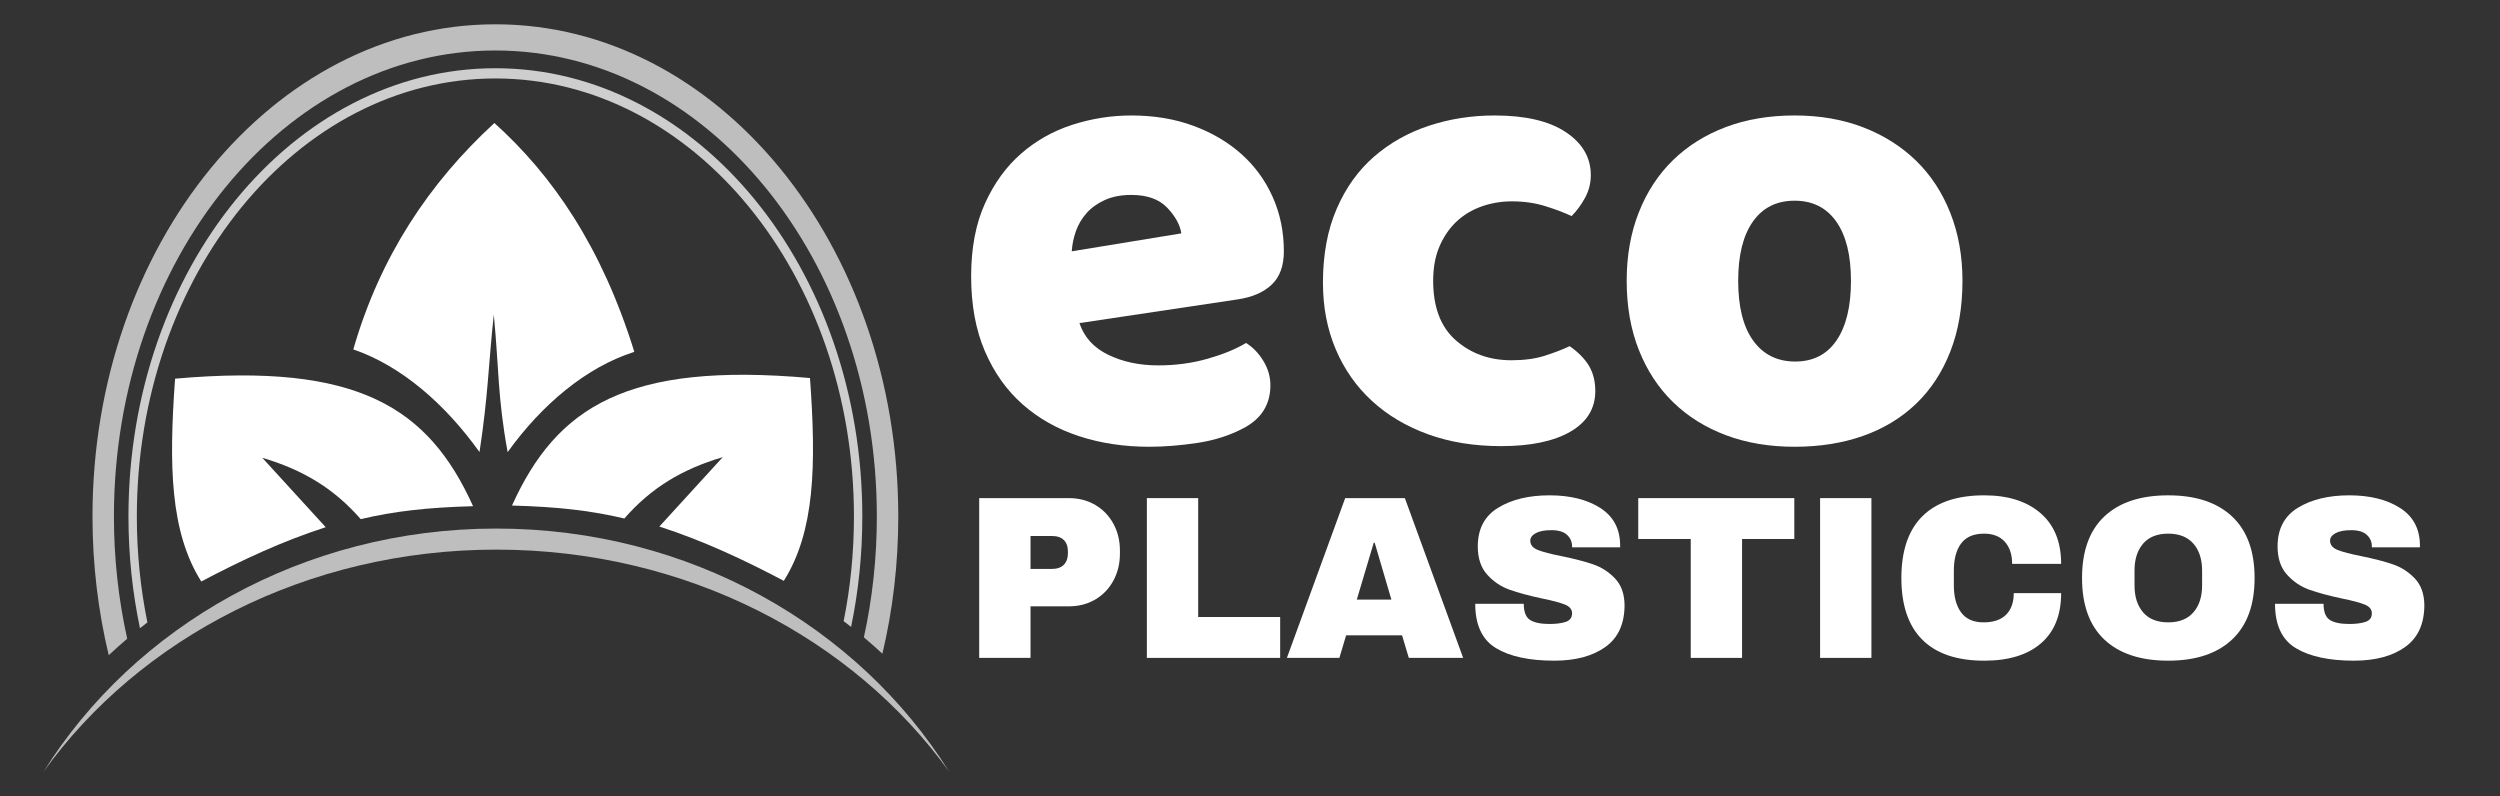
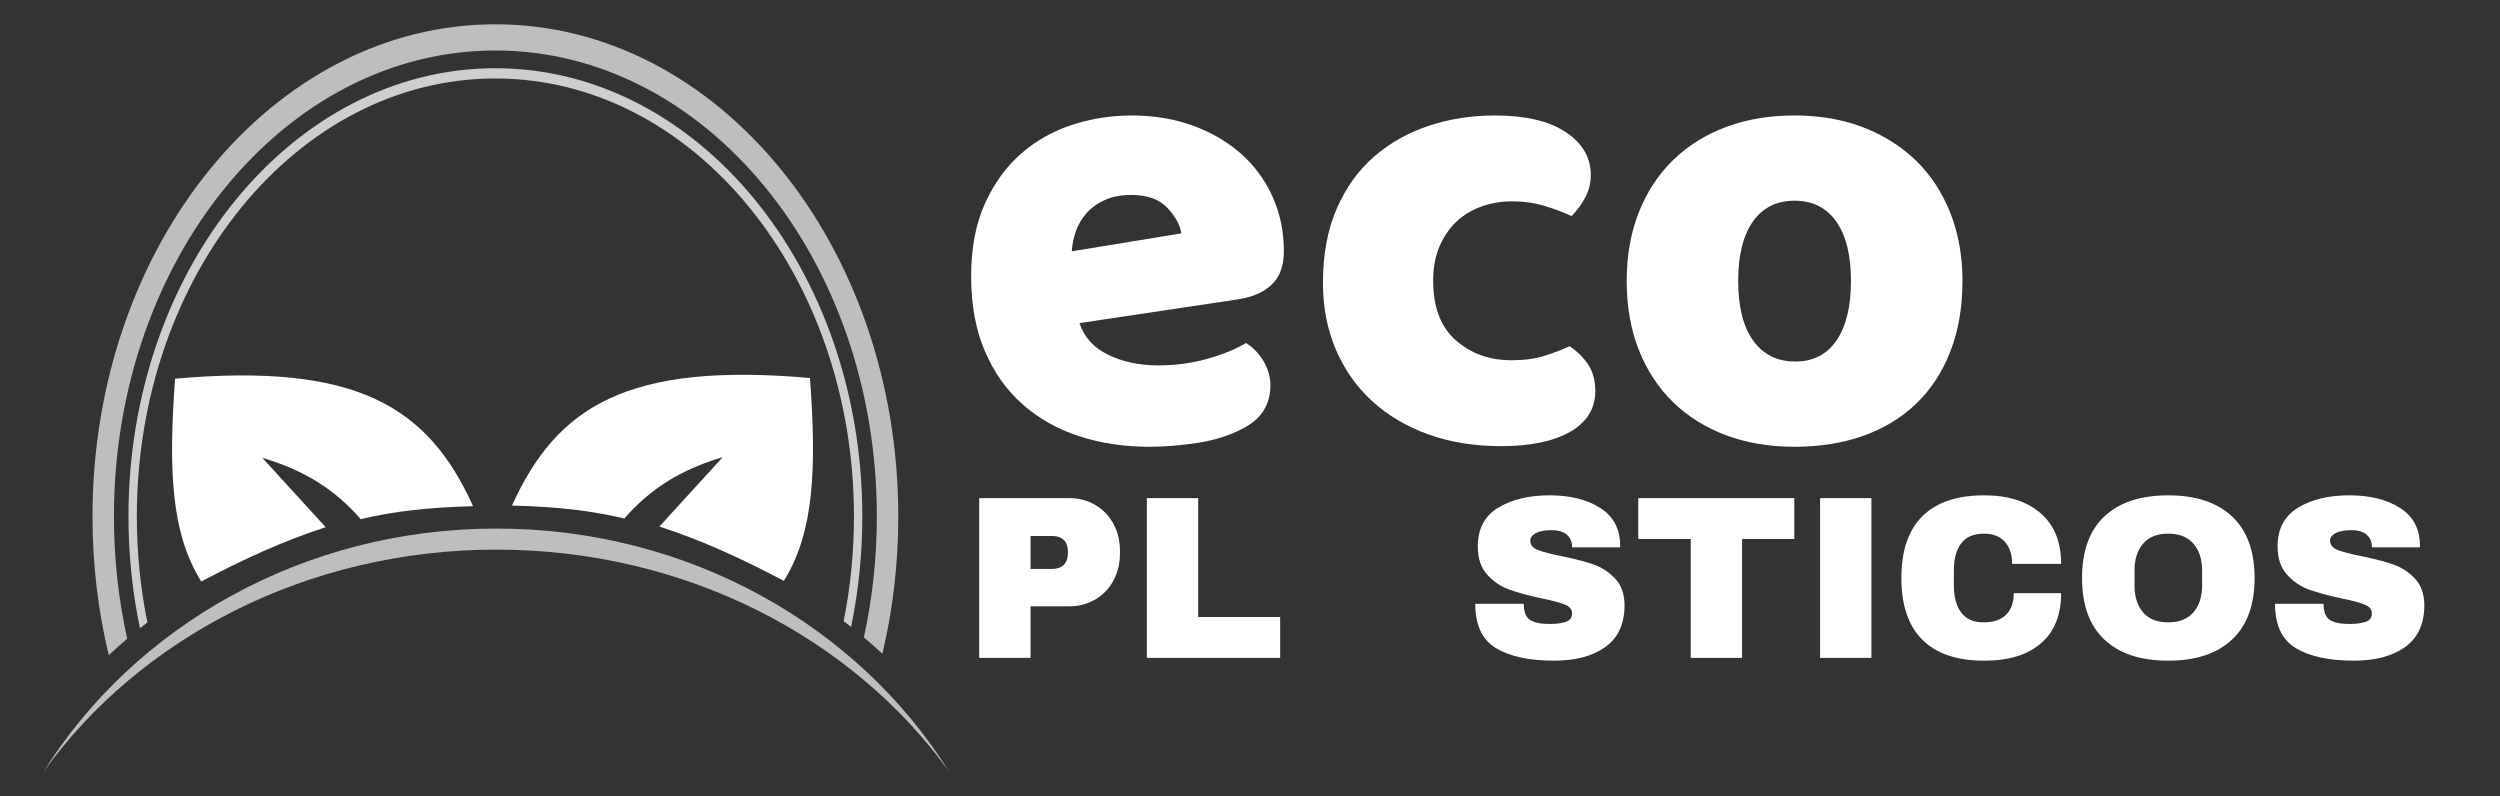
<svg xmlns="http://www.w3.org/2000/svg" width="100%" height="100%" viewBox="0 0 1055 336" version="1.1" xml:space="preserve" style="fill-rule:evenodd;clip-rule:evenodd;stroke-linejoin:round;stroke-miterlimit:2;">
  <rect x="0" y="0" width="1055" height="336" fill="#333333" stroke="none" />
  <g>
    <g>
      <path d="M18.384,325.65c38.343,-61.343 109.592,-102.6 191.079,-102.6c81.487,-0 152.736,41.257 191.079,102.6c-40.54,-56.371 -111.007,-93.71 -191.079,-93.71c-80.073,0 -150.539,37.339 -191.079,93.71Z" style="fill:#fff;fill-opacity:0.68;" />
      <g>
        <path d="M45.884,276.489c-4.461,-18.573 -6.854,-38.21 -6.854,-58.524c0,-114.639 76.185,-207.712 170.023,-207.712c93.838,-0 170.023,93.073 170.023,207.712c-0,20.096 -2.341,39.53 -6.705,57.901c-2.549,-2.357 -5.155,-4.659 -7.818,-6.903c3.57,-16.262 5.475,-33.36 5.475,-50.998c0,-108.539 -72.13,-196.659 -160.975,-196.659c-88.844,0 -160.975,88.12 -160.975,196.659c0,17.844 1.95,35.136 5.604,51.583c-2.658,2.258 -5.26,4.574 -7.798,6.941Z" style="fill:#fff;fill-opacity:0.68;" />
        <path d="M59.063,265.114c-3.17,-15.072 -4.856,-30.872 -4.856,-47.149c-0,-104.407 69.384,-189.172 154.846,-189.172c85.462,0 154.847,84.765 154.847,189.172c-0,16.079 -1.646,31.692 -4.74,46.59c-1.042,-0.826 -2.091,-1.643 -3.144,-2.447c2.842,-14.146 4.349,-28.931 4.349,-44.143c0,-102.024 -67.801,-184.854 -151.312,-184.854c-83.511,0 -151.312,82.83 -151.312,184.854c0,15.406 1.546,30.374 4.459,44.687c-1.055,0.814 -2.103,1.636 -3.137,2.462Z" style="fill:#fff;fill-opacity:0.76;" />
      </g>
      <g>
-         <path d="M202.351,190.765c3.668,-24.044 3.703,-36.193 6.03,-58.004c2.207,22.794 1.57,34.76 5.848,58.028c14.338,-19.96 33.102,-35.84 53.456,-42.308c-13.754,-44.341 -34.467,-74.428 -59.06,-96.57c-27.475,25.271 -48.239,56.323 -59.531,95.535c20.434,7.007 38.848,23.189 53.257,43.319Z" style="fill:#fff;" />
        <path d="M263.466,218.804c11.322,-12.934 24.28,-20.786 41.537,-25.884l-26.755,29.283c18.268,5.893 35.489,13.913 52.518,22.913c13.099,-20.837 13.735,-48.634 11.046,-85.587c-77.129,-6.839 -106.873,12.088 -125.753,53.813c19.405,0.516 33.411,2.147 47.407,5.462Z" style="fill:#fff;" />
        <path d="M152.233,219.079c-11.321,-12.934 -24.279,-20.786 -41.537,-25.884l26.756,29.282c-18.268,5.894 -35.49,13.914 -52.518,22.914c-13.1,-20.838 -13.736,-48.634 -11.047,-85.587c77.129,-6.839 106.873,12.088 125.753,53.813c-19.404,0.516 -33.41,2.146 -47.407,5.462Z" style="fill:#fff;" />
      </g>
    </g>
    <g>
      <g>
        <path d="M451.048,210.206c4.181,0 7.905,0.964 11.172,2.891c3.266,1.927 5.814,4.573 7.644,7.938c1.829,3.365 2.744,7.138 2.744,11.319l-0,1.274c-0,4.181 -0.915,7.971 -2.744,11.368c-1.83,3.397 -4.378,6.06 -7.644,7.987c-3.267,1.927 -6.991,2.891 -11.172,2.891l-16.17,0l-0,21.756l-21.658,0l-0,-67.424l37.828,0Zm-16.17,29.89l8.918,0c2.286,0 4.001,-0.588 5.145,-1.764c1.143,-1.176 1.715,-2.777 1.715,-4.802l-0,-0.784c-0,-2.091 -0.572,-3.708 -1.715,-4.851c-1.144,-1.143 -2.859,-1.715 -5.145,-1.715l-8.918,0l-0,13.916Z" style="fill:#fff;fill-rule:nonzero;" />
        <path d="M483.976,210.206l21.658,0l-0,50.176l34.594,0l-0,17.248l-56.252,0l-0,-67.424Z" style="fill:#fff;fill-rule:nonzero;" />
-         <path d="M594.52,277.63l-2.842,-9.506l-23.618,0l-2.842,9.506l-22.148,0l24.598,-67.424l25.186,0l24.598,67.424l-22.932,0Zm-21.952,-24.598l14.602,0l-7.056,-24.01l-0.392,0l-7.154,24.01Z" style="fill:#fff;fill-rule:nonzero;" />
        <path d="M653.908,209.03c8.624,0 15.712,1.748 21.266,5.243c5.553,3.495 8.395,8.673 8.526,15.533l-0,1.176l-20.286,0l-0,-0.392c-0,-1.96 -0.719,-3.593 -2.156,-4.9c-1.438,-1.307 -3.626,-1.96 -6.566,-1.96c-2.875,0 -5.08,0.425 -6.615,1.274c-1.536,0.849 -2.303,1.895 -2.303,3.136c-0,1.764 1.045,3.071 3.136,3.92c2.09,0.849 5.455,1.731 10.094,2.646c5.422,1.111 9.881,2.27 13.377,3.479c3.495,1.209 6.549,3.185 9.163,5.929c2.613,2.744 3.952,6.468 4.018,11.172c-0,7.971 -2.695,13.883 -8.085,17.738c-5.39,3.855 -12.593,5.782 -21.609,5.782c-10.519,0 -18.702,-1.764 -24.549,-5.292c-5.848,-3.528 -8.771,-9.767 -8.771,-18.718l20.482,0c-0,3.397 0.882,5.668 2.646,6.811c1.764,1.143 4.508,1.715 8.232,1.715c2.744,0 5.014,-0.294 6.811,-0.882c1.796,-0.588 2.695,-1.797 2.695,-3.626c-0,-1.633 -0.997,-2.858 -2.989,-3.675c-1.993,-0.817 -5.243,-1.682 -9.751,-2.597c-5.488,-1.176 -10.029,-2.401 -13.622,-3.675c-3.594,-1.274 -6.73,-3.381 -9.408,-6.321c-2.679,-2.94 -4.018,-6.925 -4.018,-11.956c-0,-7.383 2.858,-12.822 8.575,-16.317c5.716,-3.495 12.952,-5.243 21.707,-5.243Z" style="fill:#fff;fill-rule:nonzero;" />
        <path d="M735.15,227.454l-0,50.176l-21.658,0l-0,-50.176l-22.148,0l-0,-17.248l65.856,0l-0,17.248l-22.05,0Z" style="fill:#fff;fill-rule:nonzero;" />
        <rect x="768.078" y="210.206" width="21.658" height="67.424" style="fill:#fff;fill-rule:nonzero;" />
        <path d="M837.364,209.03c9.996,0 17.901,2.499 23.716,7.497c5.814,4.998 8.722,12.136 8.722,21.413l-20.678,0c-0,-3.92 -1.029,-7.023 -3.087,-9.31c-2.058,-2.287 -4.982,-3.43 -8.771,-3.43c-4.378,0 -7.595,1.372 -9.653,4.116c-2.058,2.744 -3.087,6.566 -3.087,11.466l-0,6.272c-0,4.835 1.029,8.64 3.087,11.417c2.058,2.777 5.21,4.165 9.457,4.165c4.181,0 7.35,-1.078 9.506,-3.234c2.156,-2.156 3.234,-5.194 3.234,-9.114l19.992,0c-0,9.212 -2.826,16.268 -8.477,21.168c-5.652,4.9 -13.639,7.35 -23.961,7.35c-11.499,0 -20.205,-2.94 -26.117,-8.82c-5.913,-5.88 -8.869,-14.569 -8.869,-26.068c-0,-11.499 2.956,-20.188 8.869,-26.068c5.912,-5.88 14.618,-8.82 26.117,-8.82Z" style="fill:#fff;fill-rule:nonzero;" />
        <path d="M914.98,209.03c11.629,0 20.612,2.973 26.95,8.918c6.337,5.945 9.506,14.602 9.506,25.97c-0,11.368 -3.169,20.025 -9.506,25.97c-6.338,5.945 -15.321,8.918 -26.95,8.918c-11.63,0 -20.597,-2.956 -26.901,-8.869c-6.305,-5.913 -9.457,-14.586 -9.457,-26.019c-0,-11.433 3.152,-20.106 9.457,-26.019c6.304,-5.913 15.271,-8.869 26.901,-8.869Zm-0,16.17c-4.639,0 -8.167,1.405 -10.584,4.214c-2.418,2.809 -3.626,6.599 -3.626,11.368l-0,6.272c-0,4.769 1.208,8.559 3.626,11.368c2.417,2.809 5.945,4.214 10.584,4.214c4.638,0 8.183,-1.405 10.633,-4.214c2.45,-2.809 3.675,-6.599 3.675,-11.368l-0,-6.272c-0,-4.769 -1.225,-8.559 -3.675,-11.368c-2.45,-2.809 -5.995,-4.214 -10.633,-4.214Z" style="fill:#fff;fill-rule:nonzero;" />
        <path d="M991.42,209.03c8.624,0 15.712,1.748 21.266,5.243c5.553,3.495 8.395,8.673 8.526,15.533l-0,1.176l-20.286,0l-0,-0.392c-0,-1.96 -0.719,-3.593 -2.156,-4.9c-1.438,-1.307 -3.626,-1.96 -6.566,-1.96c-2.875,0 -5.08,0.425 -6.615,1.274c-1.536,0.849 -2.303,1.895 -2.303,3.136c-0,1.764 1.045,3.071 3.136,3.92c2.09,0.849 5.455,1.731 10.094,2.646c5.422,1.111 9.881,2.27 13.377,3.479c3.495,1.209 6.549,3.185 9.163,5.929c2.613,2.744 3.952,6.468 4.018,11.172c-0,7.971 -2.695,13.883 -8.085,17.738c-5.39,3.855 -12.593,5.782 -21.609,5.782c-10.519,0 -18.702,-1.764 -24.549,-5.292c-5.848,-3.528 -8.771,-9.767 -8.771,-18.718l20.482,0c-0,3.397 0.882,5.668 2.646,6.811c1.764,1.143 4.508,1.715 8.232,1.715c2.744,0 5.014,-0.294 6.811,-0.882c1.796,-0.588 2.695,-1.797 2.695,-3.626c-0,-1.633 -0.997,-2.858 -2.989,-3.675c-1.993,-0.817 -5.243,-1.682 -9.751,-2.597c-5.488,-1.176 -10.029,-2.401 -13.622,-3.675c-3.594,-1.274 -6.73,-3.381 -9.408,-6.321c-2.679,-2.94 -4.018,-6.925 -4.018,-11.956c-0,-7.383 2.858,-12.822 8.575,-16.317c5.716,-3.495 12.952,-5.243 21.707,-5.243Z" style="fill:#fff;fill-rule:nonzero;" />
      </g>
      <g>
        <path d="M485,188.535c-10.637,-0 -20.507,-1.487 -29.611,-4.462c-9.104,-2.975 -17.037,-7.436 -23.797,-13.386c-6.76,-5.949 -12.079,-13.43 -15.955,-22.444c-3.876,-9.014 -5.814,-19.561 -5.814,-31.639c0,-11.899 1.938,-22.13 5.814,-30.693c3.876,-8.563 8.969,-15.594 15.279,-21.092c6.31,-5.499 13.521,-9.555 21.633,-12.169c8.113,-2.614 16.406,-3.921 24.879,-3.921c9.555,-0 18.253,1.442 26.095,4.326c7.842,2.885 14.603,6.851 20.282,11.899c5.678,5.048 10.095,11.087 13.25,18.118c3.155,7.031 4.733,14.693 4.733,22.985c-0,6.13 -1.713,10.817 -5.138,14.062c-3.426,3.245 -8.203,5.318 -14.333,6.22l-66.793,10.005c1.983,5.949 6.039,10.411 12.169,13.386c6.129,2.975 13.16,4.462 21.092,4.462c7.392,-0 14.378,-0.947 20.958,-2.84c6.58,-1.892 11.943,-4.101 16.09,-6.625c2.884,1.803 5.318,4.327 7.301,7.572c1.983,3.245 2.975,6.67 2.975,10.276c-0,8.112 -3.786,14.152 -11.358,18.118c-5.769,3.065 -12.259,5.138 -19.47,6.219c-7.211,1.082 -13.972,1.623 -20.281,1.623Zm-7.572,-106.274c-4.327,-0 -8.068,0.721 -11.222,2.163c-3.155,1.442 -5.724,3.29 -7.707,5.543c-1.983,2.254 -3.471,4.778 -4.462,7.572c-0.992,2.794 -1.578,5.634 -1.758,8.518l46.242,-7.571c-0.541,-3.606 -2.524,-7.212 -5.95,-10.817c-3.425,-3.606 -8.473,-5.408 -15.143,-5.408Z" style="fill:#fff;fill-rule:nonzero;" />
        <path d="M638.056,84.965c-4.506,-0 -8.788,0.721 -12.844,2.163c-4.057,1.442 -7.572,3.561 -10.547,6.355c-2.974,2.794 -5.363,6.265 -7.166,10.411c-1.803,4.146 -2.704,9.014 -2.704,14.603c0,11.177 3.2,19.56 9.6,25.149c6.4,5.588 14.197,8.382 23.391,8.382c5.408,0 10.096,-0.63 14.062,-1.892c3.966,-1.262 7.481,-2.614 10.546,-4.057c3.606,2.524 6.31,5.273 8.113,8.248c1.802,2.975 2.704,6.535 2.704,10.682c-0,7.391 -3.516,13.115 -10.546,17.171c-7.031,4.056 -16.766,6.085 -29.206,6.085c-11.357,-0 -21.633,-1.668 -30.827,-5.003c-9.195,-3.335 -17.082,-8.023 -23.662,-14.062c-6.58,-6.039 -11.673,-13.296 -15.279,-21.769c-3.605,-8.473 -5.408,-17.847 -5.408,-28.123c0,-11.899 1.938,-22.31 5.814,-31.233c3.876,-8.924 9.149,-16.271 15.82,-22.04c6.67,-5.769 14.377,-10.095 23.12,-12.98c8.744,-2.884 17.983,-4.326 27.718,-4.326c12.98,-0 22.986,2.343 30.017,7.031c7.031,4.687 10.546,10.726 10.546,18.118c-0,3.425 -0.811,6.625 -2.434,9.599c-1.622,2.975 -3.515,5.544 -5.679,7.707c-3.064,-1.442 -6.76,-2.839 -11.087,-4.191c-4.326,-1.352 -9.014,-2.028 -14.062,-2.028Z" style="fill:#fff;fill-rule:nonzero;" />
        <path d="M828.161,118.497c-0,11.177 -1.713,21.137 -5.138,29.881c-3.426,8.743 -8.248,16.09 -14.468,22.039c-6.219,5.949 -13.656,10.456 -22.309,13.521c-8.654,3.065 -18.299,4.597 -28.935,4.597c-10.636,-0 -20.281,-1.623 -28.935,-4.868c-8.653,-3.245 -16.09,-7.887 -22.309,-13.926c-6.22,-6.039 -11.042,-13.386 -14.468,-22.039c-3.425,-8.654 -5.138,-18.389 -5.138,-29.205c0,-10.637 1.713,-20.282 5.138,-28.935c3.426,-8.654 8.248,-16 14.468,-22.039c6.219,-6.04 13.656,-10.682 22.309,-13.927c8.654,-3.245 18.299,-4.867 28.935,-4.867c10.636,-0 20.281,1.667 28.935,5.002c8.653,3.336 16.09,8.023 22.309,14.062c6.22,6.039 11.042,13.386 14.468,22.039c3.425,8.654 5.138,18.208 5.138,28.665Zm-94.647,-0c0,10.997 2.118,19.425 6.355,25.284c4.237,5.859 10.141,8.788 17.712,8.788c7.572,0 13.386,-2.974 17.442,-8.923c4.057,-5.95 6.085,-14.333 6.085,-25.149c-0,-10.817 -2.073,-19.155 -6.22,-25.014c-4.146,-5.859 -10.005,-8.789 -17.577,-8.789c-7.572,0 -13.431,2.93 -17.577,8.789c-4.147,5.859 -6.22,14.197 -6.22,25.014Z" style="fill:#fff;fill-rule:nonzero;" />
      </g>
    </g>
  </g>
</svg>